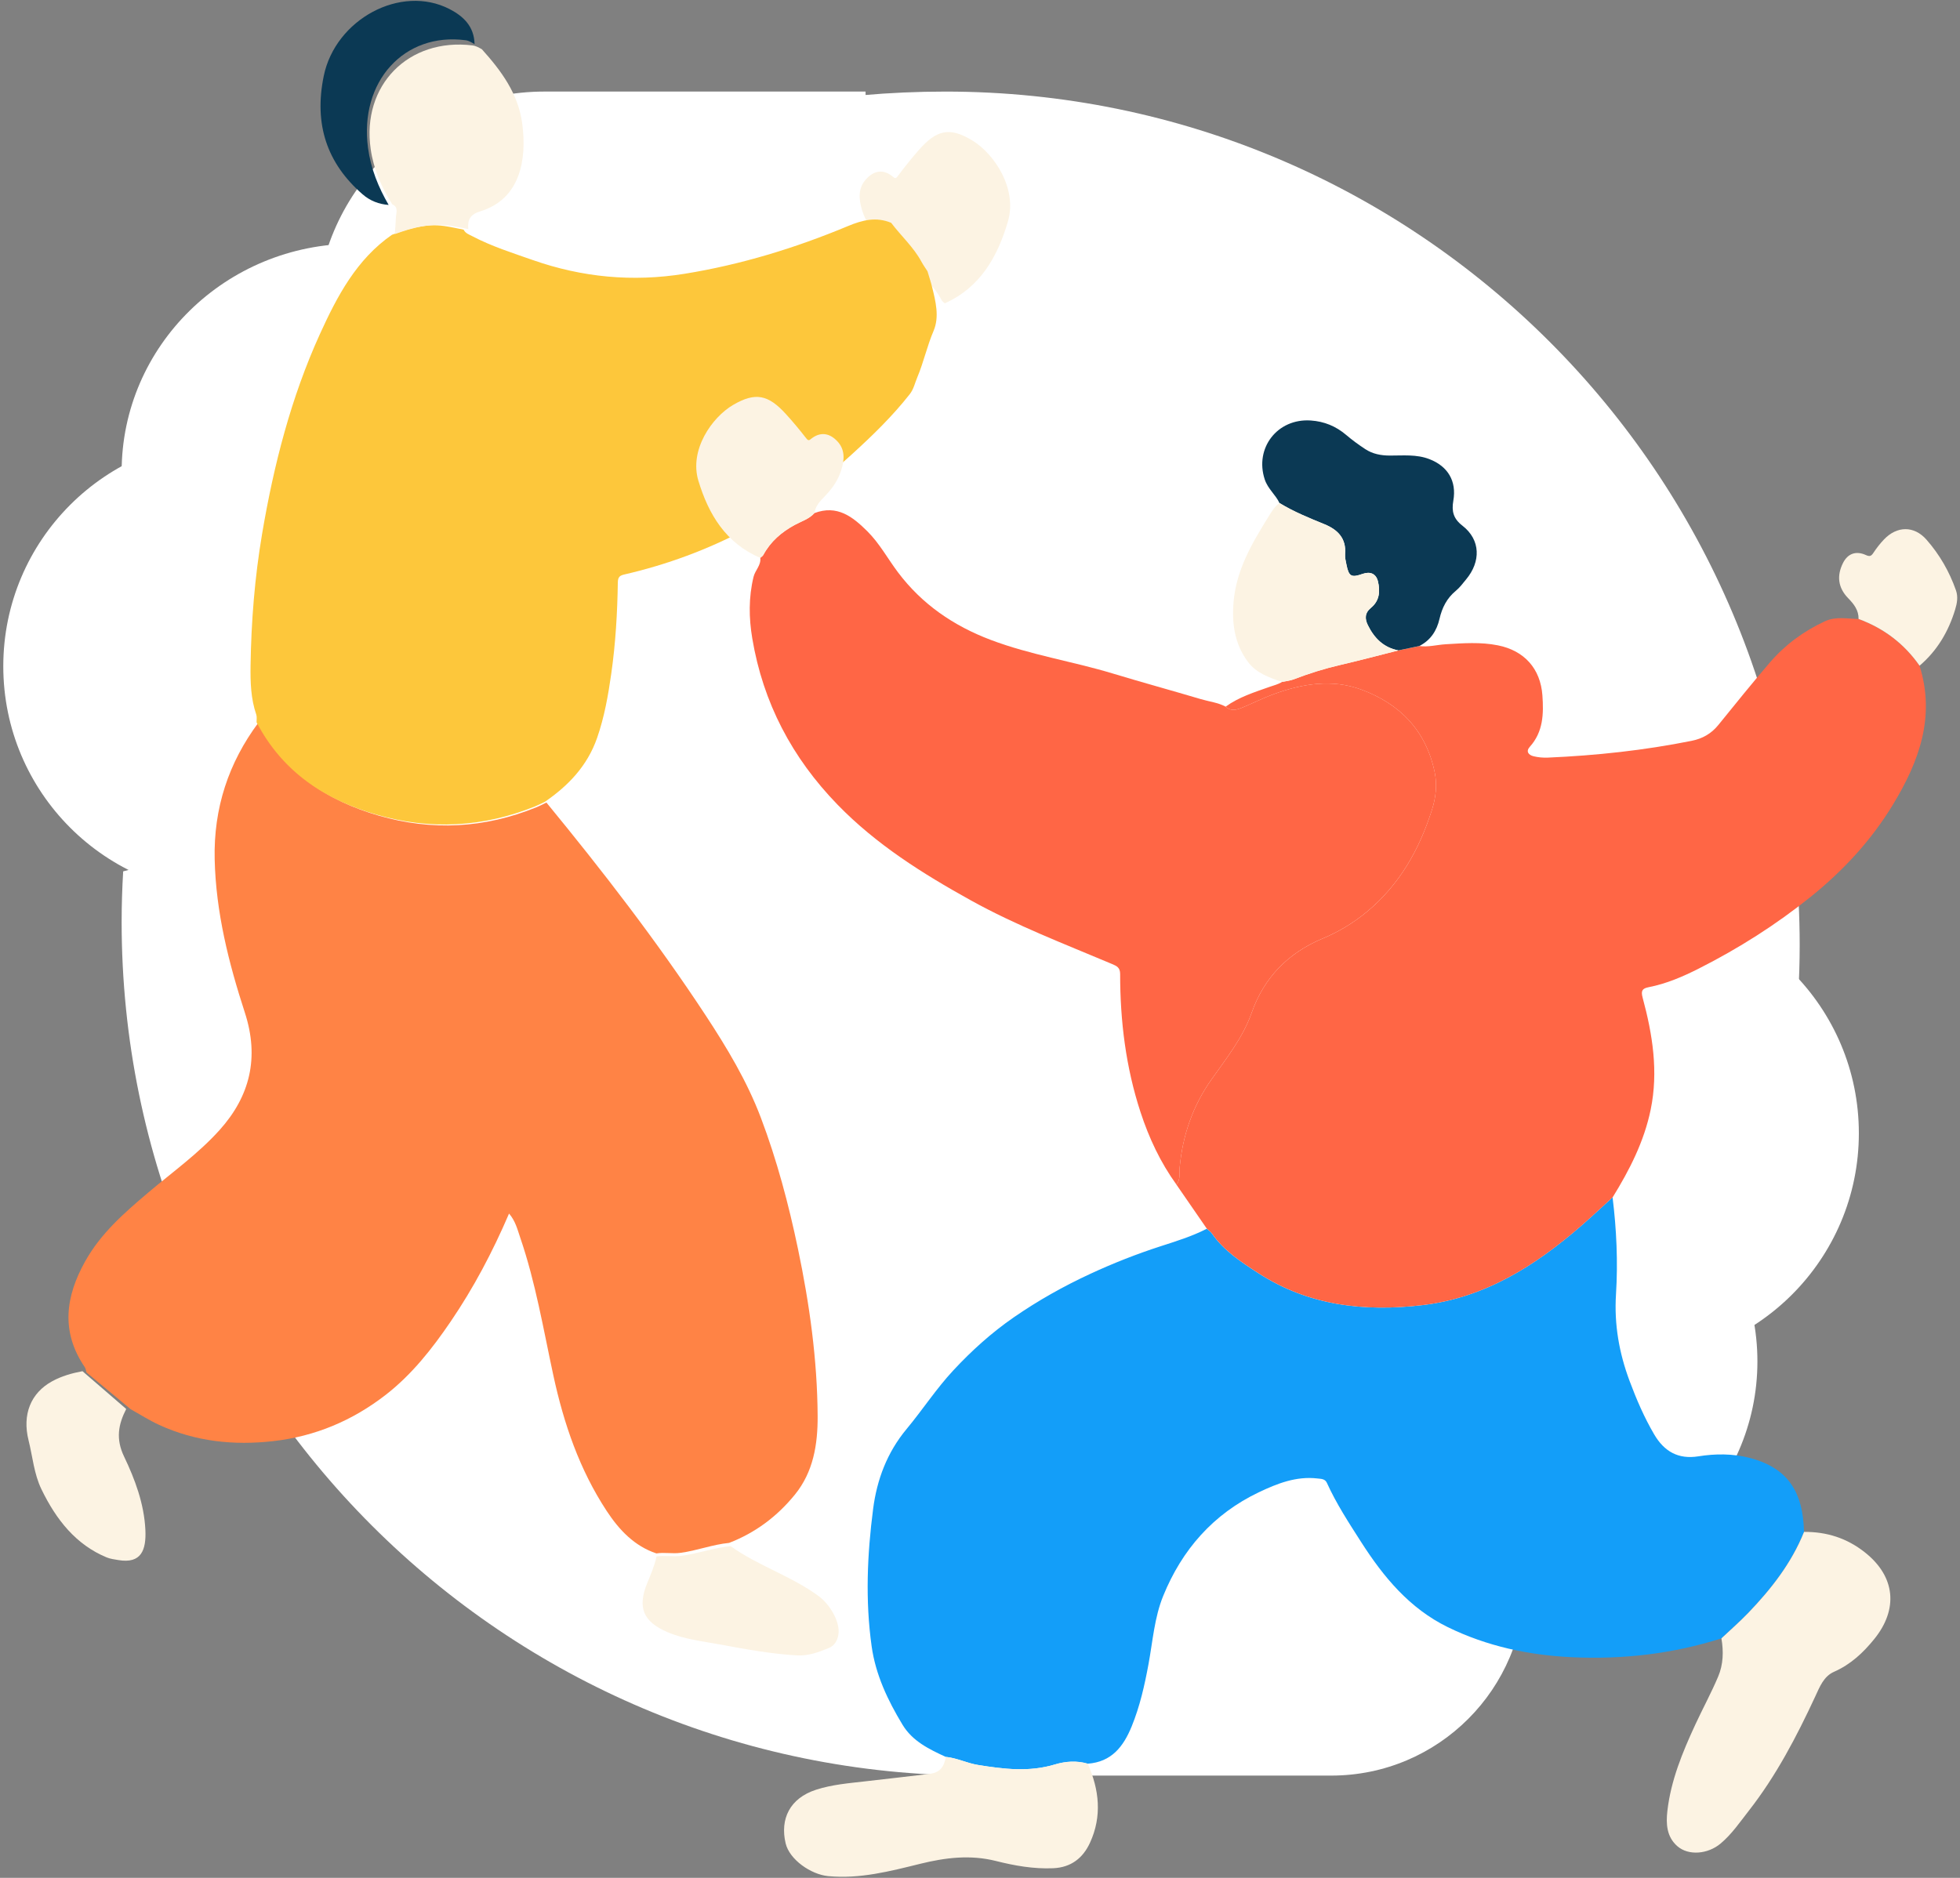
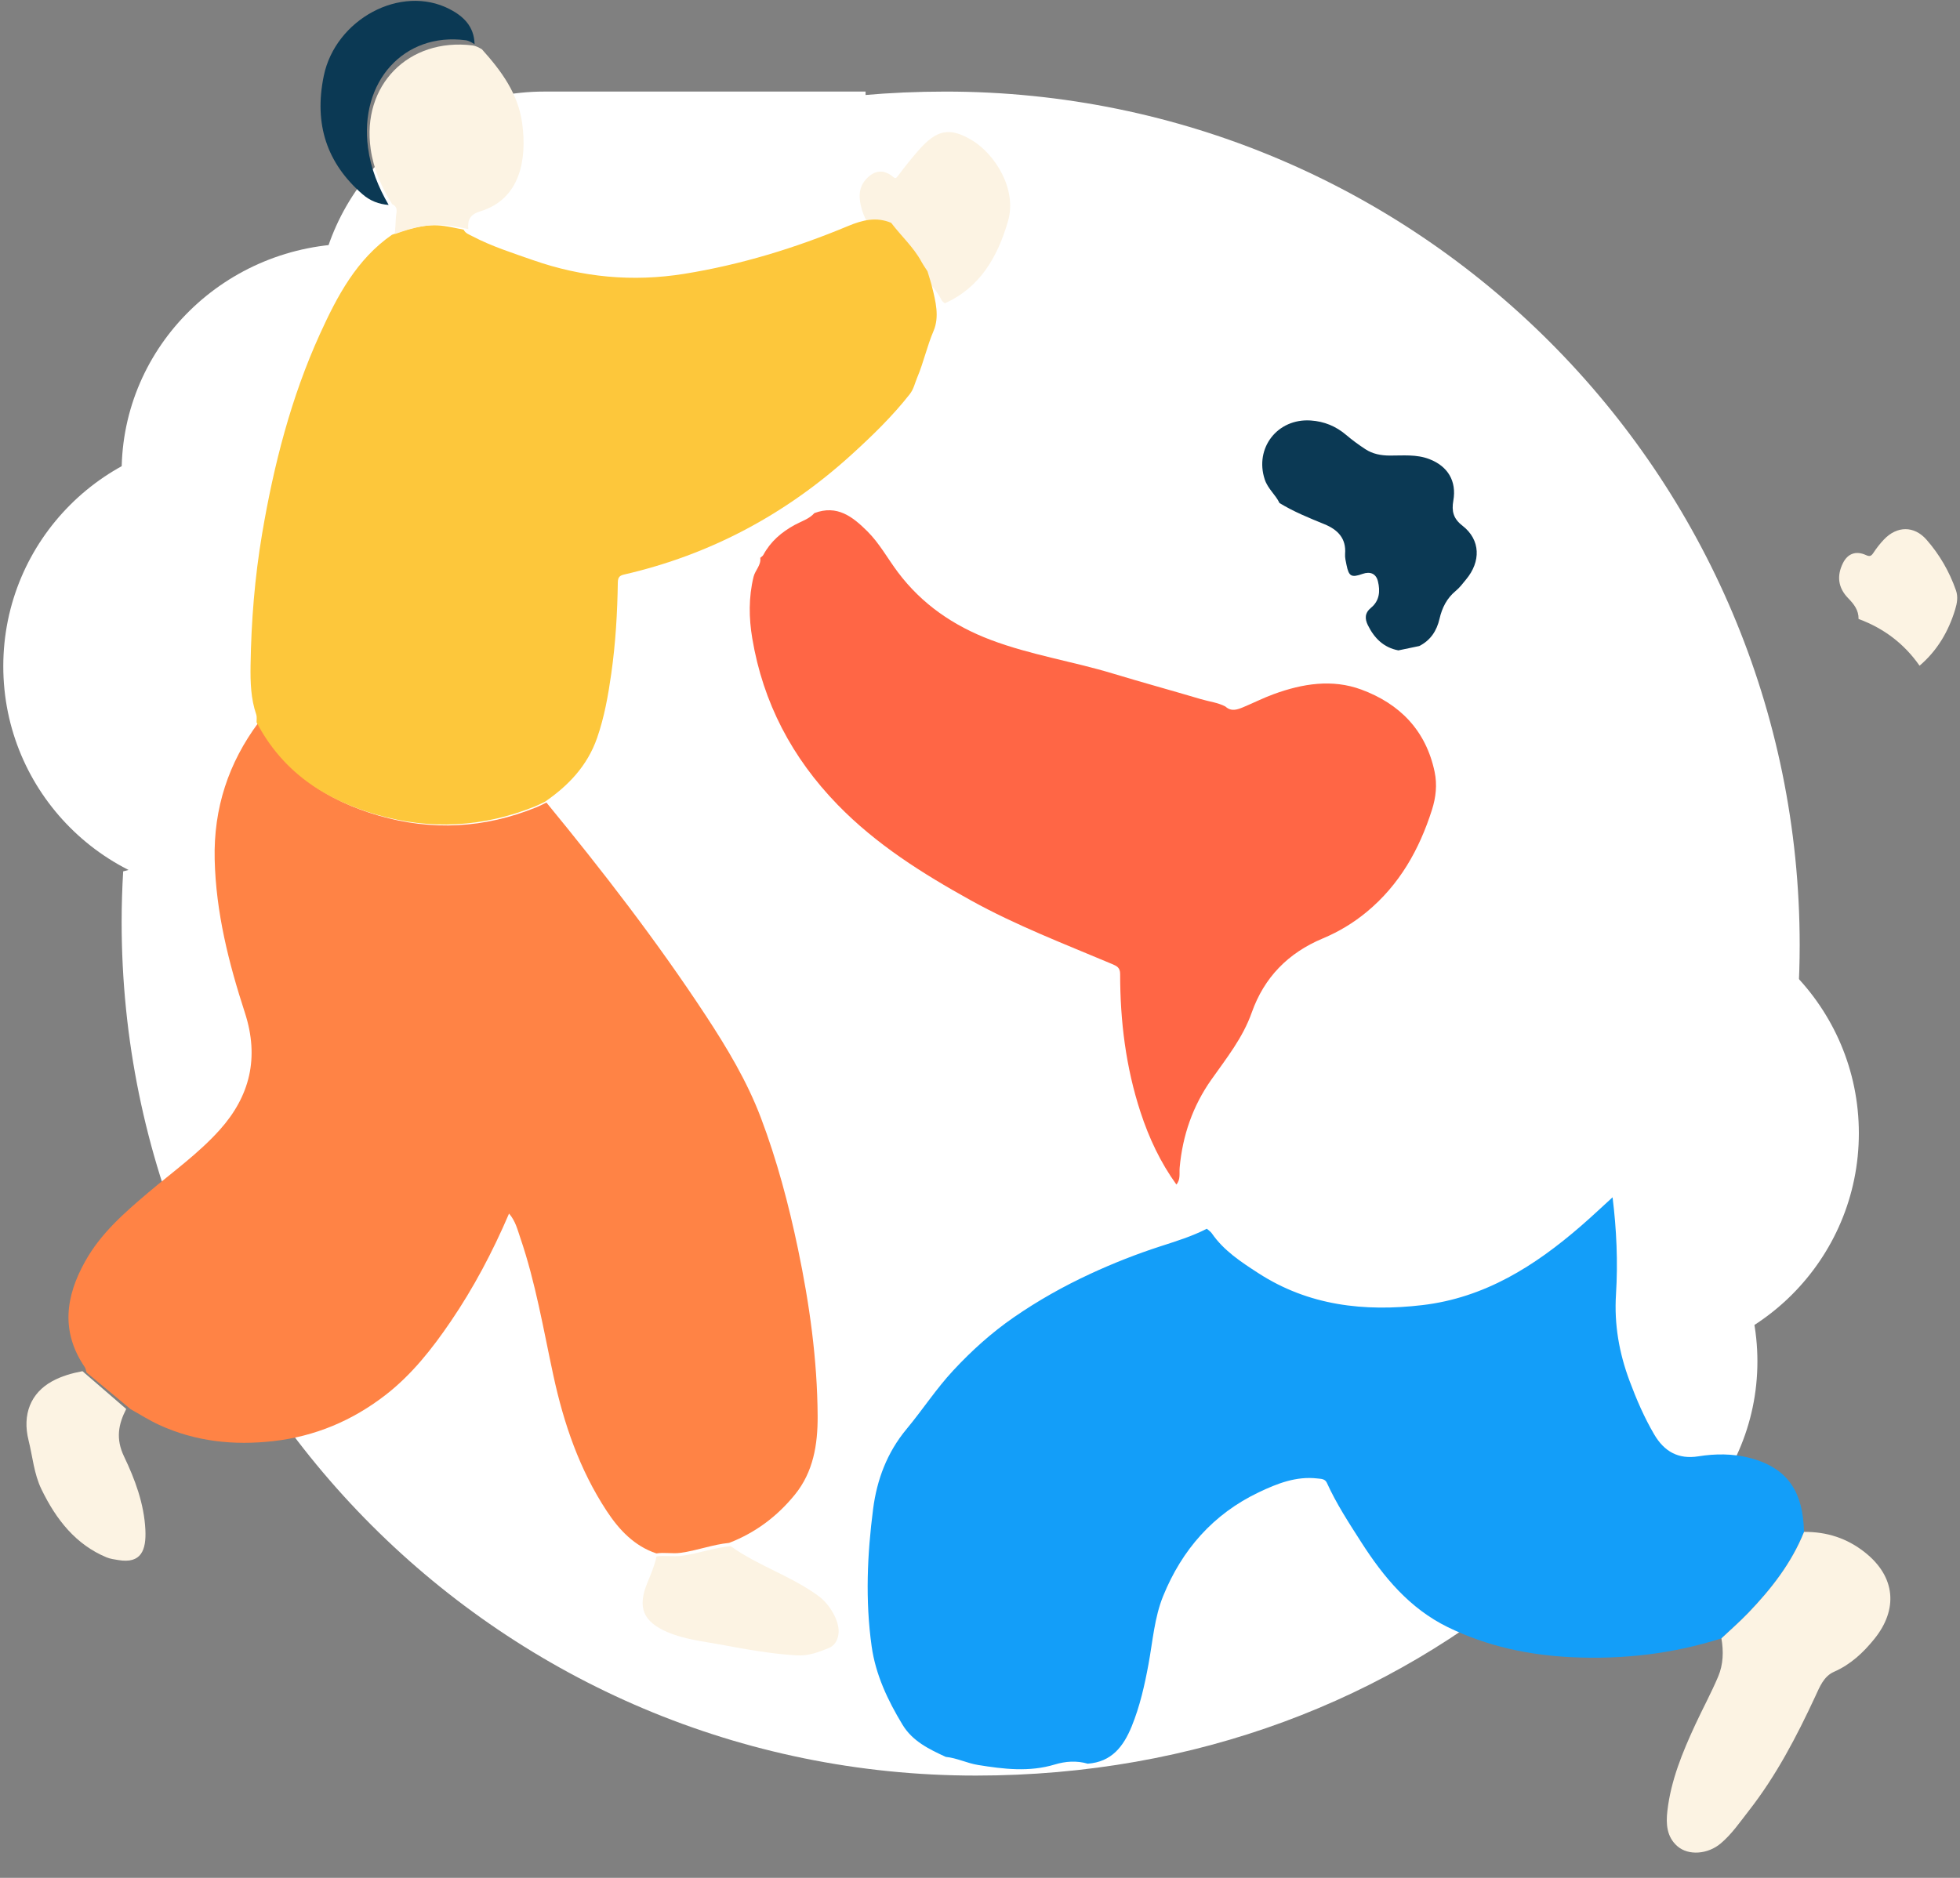
<svg xmlns="http://www.w3.org/2000/svg" width="432" height="414" viewBox="0 0 432 414" fill="none">
  <rect x="0" y="0" width="432" height="414" fill="#808080" stroke="none" />
  <ellipse cx="51.033" cy="146.888" rx="50.309" ry="50.308" fill="white" />
  <ellipse cx="78.145" cy="104.033" rx="51.336" ry="50.308" fill="white" />
  <path d="M69.665 70.495C69.665 42.71 92.189 20.186 119.974 20.186H190.78V120.803H119.974C92.189 120.803 69.665 98.279 69.665 70.495Z" fill="white" />
  <ellipse cx="359.398" cy="249.838" rx="50.309" ry="50.308" transform="rotate(-180 359.398 249.838)" fill="white" />
  <ellipse cx="335.749" cy="300.143" rx="51.599" ry="50.308" transform="rotate(-180 335.749 300.143)" fill="white" />
-   <path d="M336.116 348.764C336.116 372.339 317.005 391.45 293.43 391.45L215.001 391.45L215.001 290.833L278.185 290.833C310.179 290.833 336.116 316.77 336.116 348.764Z" fill="white" />
  <path fill-rule="evenodd" clip-rule="evenodd" d="M207.1 212.359C177.069 219.273 149.588 225.599 169.289 249.034H169.306C192.88 281.673 246.551 262.61 302.079 242.887C331.023 232.606 360.473 222.146 386.427 218.735V236.314H400.534C385.428 324.478 312.286 391.449 215.085 391.449C111.11 391.449 26.81 307.187 26.81 203.258C26.81 199.511 26.929 195.798 27.149 192.102C43.212 188.001 62.47 181.108 83.028 173.75C144.314 151.817 217.154 125.748 251.338 157.14C280.999 195.347 242.298 204.256 207.1 212.359Z" fill="white" />
  <path fill-rule="evenodd" clip-rule="evenodd" d="M210.448 210.309C243.846 201.752 276.44 193.402 254.187 162.604H254.17C225.163 122.444 136.681 154.201 72.739 177.15C59.16 182.023 46.687 186.5 36.126 189.806V180.427H22.137C35.248 89.758 109.324 20.19 208.391 20.19C312.366 20.19 396.666 104.452 396.666 208.38C396.666 212.127 396.547 215.84 396.327 219.536C371.116 219.749 335.313 232.884 298.998 246.208C239.709 267.961 179.053 290.215 160.898 257.547C144.092 227.31 177.657 218.71 210.448 210.309Z" fill="white" />
  <path d="M196.045 56.373C197.234 57.764 198.961 58.285 200.456 59.134C203.473 60.841 205.92 63.041 207.55 66.19C207.694 66.463 208.004 66.643 208.236 66.868C215.992 63.413 219.865 56.678 222.161 48.8C224.272 41.576 219.129 33.898 214.335 30.985C209.309 27.932 206.451 28.589 202.481 33.109C200.89 34.92 199.383 36.815 197.935 38.751C197.571 39.236 197.362 39.436 196.913 39.051C194.717 37.164 192.607 37.573 190.833 39.568C189.09 41.528 189.276 43.944 190.004 46.32C190.717 48.652 192.014 50.611 193.652 52.362C194.725 53.512 195.813 54.674 196.049 56.373H196.045Z" fill="#FCF3E3" />
  <path d="M28.777 310.67C30.858 311.825 32.884 313.125 35.034 314.115C43.091 317.827 51.557 318.699 60.229 317.714C69.378 316.678 77.646 313.238 85.044 307.488C90.765 303.038 95.231 297.376 99.329 291.353C104.356 283.969 108.537 276.079 112.197 267.545C113.613 269.175 114.056 271.077 114.666 272.862C118.045 282.721 119.762 293.029 121.956 303.193C124.268 313.898 127.741 324.015 133.712 333.101C136.496 337.34 139.846 340.857 144.676 342.471C146.437 342.193 148.188 342.584 150.004 342.342C153.629 341.852 157.067 340.501 160.702 340.151C166.438 337.943 171.283 334.339 175.218 329.487C179.246 324.521 180.25 318.503 180.215 312.181C180.142 299.728 178.42 287.486 175.887 275.357C173.826 265.498 171.243 255.772 167.692 246.393C164.637 238.333 160.22 230.99 155.537 223.858C144.76 207.46 132.817 192.016 120.436 176.933C119.698 177.283 118.98 177.67 118.227 177.974C106.83 182.61 95.217 183.229 83.461 179.81C72.162 176.525 62.777 170.425 56.987 159.276C50.381 168.151 47.056 178.145 47.316 189.468C47.587 201.174 50.42 212.328 53.977 223.275C57.199 233.207 55.069 241.69 48.433 249.09C43.711 254.354 37.975 258.418 32.633 262.951C27.41 267.385 22.25 271.861 18.782 278.059C14.438 285.82 13.356 293.576 18.674 301.388C18.9 301.718 18.944 302.182 19.072 302.584C22.309 305.276 25.545 307.968 28.782 310.66L28.777 310.67Z" fill="#FF8345" />
  <path d="M56.561 159.261C62.353 170.316 71.755 176.365 83.069 179.622C94.84 183.007 106.473 182.398 117.88 177.801C118.634 177.5 119.358 177.116 120.092 176.769C125.253 173.225 129.464 168.853 131.617 162.651C133.207 158.064 134.05 153.299 134.729 148.513C135.675 141.866 136.074 135.152 136.172 128.433C136.192 127.165 136.626 126.879 137.66 126.639C156.533 122.282 173.225 113.39 187.735 100.183C192.261 96.062 196.689 91.777 200.521 86.894C201.383 85.794 201.649 84.445 202.171 83.207C203.574 79.878 204.328 76.314 205.761 72.96C207.091 69.851 206.229 66.446 205.426 63.219C205.14 62.069 204.761 60.944 204.426 59.809C203.983 59.114 203.5 58.439 203.106 57.718C201.348 54.461 198.605 52.027 196.423 49.127C193.143 47.752 190.099 48.504 186.927 49.828C175.274 54.691 163.276 58.362 150.84 60.366C139.462 62.197 128.341 61.159 117.422 57.329C112.92 55.749 108.379 54.317 104.124 52.083C103.39 51.699 102.597 51.459 102.183 50.631C100.755 50.355 99.332 50.022 97.894 49.823C93.879 49.266 90.107 50.35 86.393 51.761C78.636 57.13 74.346 65.214 70.509 73.65C64.146 87.65 60.348 102.469 57.777 117.645C56.147 127.262 55.369 136.983 55.226 146.749C55.172 150.41 55.28 154.03 56.482 157.533C56.659 158.054 56.536 158.688 56.551 159.271L56.561 159.261Z" fill="#FDC73B" />
  <path d="M87.016 51.609C90.826 50.23 94.697 49.172 98.815 49.716C100.29 49.911 101.751 50.24 103.216 50.505C103.009 48.487 103.636 47.264 105.854 46.59C114.682 43.898 116.183 35.158 115.091 27.163C114.197 20.615 110.473 15.591 106.203 10.852C105.551 10.497 104.929 10.113 104.141 10.013C90.012 8.29 79.674 18.812 81.705 32.891C82.342 37.311 84.095 41.281 86.45 45.032C87.915 45.696 87.294 46.934 87.258 47.993C87.218 49.197 87.102 50.4 87.021 51.604L87.016 51.609Z" fill="#FCF3E3" />
  <path d="M161.035 340.868C157.335 341.211 153.827 342.53 150.132 343.009C148.283 343.245 146.503 342.863 144.704 343.135C144.278 345.194 143.431 347.108 142.644 349.042C140.448 354.431 141.797 357.533 147.1 359.815C150.799 361.406 154.739 361.819 158.619 362.534C164.253 363.572 169.887 364.619 175.626 364.952C178.178 365.098 180.473 364.236 182.724 363.305C183.887 362.821 184.584 361.713 184.794 360.343C185.23 357.513 182.819 353.645 180.498 351.928C174.433 347.441 167.125 345.24 161.03 340.863L161.035 340.868Z" fill="#FCF3E3" />
  <path d="M27.811 310.621C24.597 307.847 21.383 305.072 18.174 302.297C15.853 302.733 13.557 303.382 11.471 304.53C6.806 307.097 4.857 311.807 6.298 317.553C7.197 321.151 7.485 324.925 9.136 328.332C12.409 335.093 16.767 340.552 23.493 343.343C24.314 343.683 25.223 343.789 26.102 343.938C31.153 344.783 32.257 341.716 32.042 337.257C31.759 331.506 29.746 326.121 27.348 321.119C25.477 317.218 26.077 314.034 27.821 310.621H27.811Z" fill="#FCF3E3" />
  <path d="M85.663 45.182C83.405 41.293 81.724 37.176 81.114 32.593C79.167 17.996 89.073 7.085 102.622 8.871C103.378 8.97 103.969 9.374 104.599 9.741C104.511 5.754 102.06 3.543 99.11 2.015C88.337 -3.562 73.921 4.263 71.358 16.742C69.163 27.43 72.065 36.011 79.913 42.836C81.584 44.291 83.526 45.021 85.663 45.182Z" fill="#0B3954" />
  <g clip-path="url(#clip0_473_8341)">
    <path d="M379.416 361.197C368.727 364.602 357.777 365.871 346.569 365.359C336.961 364.918 327.739 362.944 319.097 358.719C310.652 354.587 304.918 347.634 299.99 339.936C297.288 335.714 294.54 331.511 292.463 326.927C292.046 326.004 291.189 326.042 290.374 325.948C285.705 325.402 281.524 327.055 277.48 328.98C267.39 333.782 260.518 341.668 256.375 351.849C254.439 356.606 254.075 361.814 253.146 366.85C252.282 371.532 251.243 376.164 249.432 380.605C247.616 385.049 245.001 388.454 239.736 388.827C237.303 388.115 234.835 388.296 232.493 389.004C226.83 390.714 221.22 390.024 215.554 389.109C213.121 388.717 210.911 387.569 208.458 387.328C204.782 385.637 201.128 383.874 198.933 380.254C195.674 374.872 192.994 369.223 192.115 362.937C190.701 352.824 191.141 342.682 192.448 332.622C193.282 326.211 195.511 320.223 199.824 315.04C203.338 310.818 206.34 306.182 210.103 302.133C214.167 297.764 218.537 293.813 223.476 290.401C228.82 286.71 234.437 283.558 240.305 280.838C245.323 278.511 250.47 276.481 255.746 274.771C259.218 273.645 262.724 272.575 265.991 270.891C266.363 271.227 266.818 271.505 267.094 271.905C269.732 275.735 273.557 278.225 277.347 280.68C288.426 287.859 300.71 289.234 313.514 287.727C327.265 286.107 338.314 279.079 348.449 270.289C350.822 268.232 353.104 266.074 355.423 263.961C356.303 271.072 356.625 278.221 356.178 285.354C355.761 291.994 356.867 298.28 359.18 304.468C360.696 308.532 362.397 312.479 364.596 316.231C366.806 320.004 369.906 321.771 374.329 321.067C378.093 320.464 381.883 320.456 385.571 321.394C393.25 323.353 396.969 328.004 397.533 336.034C397.571 336.595 397.59 337.16 397.617 337.725C394.85 344.617 390.355 350.346 385.261 355.645C383.399 357.581 381.364 359.351 379.405 361.197H379.416Z" fill="#139EF9" />
-     <path d="M355.436 263.963C353.112 266.076 350.831 268.234 348.462 270.291C338.326 279.081 327.278 286.109 313.526 287.729C300.719 289.235 288.435 287.861 277.359 280.682C273.569 278.226 269.741 275.737 267.107 271.906C266.83 271.507 266.375 271.228 266.004 270.893C263.764 267.643 261.524 264.396 259.28 261.146C260.239 260.046 259.894 258.671 260.004 257.425C260.641 250.34 262.9 243.813 266.997 238.009C270.325 233.294 273.929 228.793 275.885 223.249C278.625 215.49 283.898 210.093 291.558 206.892C295.041 205.434 298.282 203.487 301.227 201.054C308.463 195.069 312.829 187.292 315.615 178.528C316.479 175.808 316.794 172.999 316.199 170.166C314.292 161.071 308.55 155.165 300.041 152.028C293.616 149.655 287.089 150.721 280.786 153.015C278.481 153.854 276.279 154.966 274.013 155.915C272.716 156.457 271.386 156.932 270.124 155.798C273.046 153.677 276.457 152.623 279.804 151.433C280.744 151.101 281.722 150.879 282.575 150.34C283.432 150.156 284.334 150.077 285.145 149.768C288.495 148.48 291.907 147.407 295.413 146.597C299.699 145.606 303.948 144.465 308.216 143.392C309.755 143.071 311.29 142.748 312.829 142.427C314.796 142.706 316.71 142.149 318.651 142.032C322.494 141.802 326.334 141.508 330.147 142.273C335.984 143.437 339.539 147.418 339.96 153.32C340.248 157.372 340.153 161.346 337.178 164.645C336.261 165.666 336.901 166.453 337.985 166.72C339.009 166.973 340.108 167.071 341.165 167.025C351.82 166.562 362.395 165.425 372.856 163.323C375.236 162.845 377.181 161.749 378.723 159.847C382.476 155.214 386.217 150.57 390.102 146.047C393.441 142.16 397.516 139.17 402.193 136.981C404.638 135.836 407.143 136.431 409.637 136.465C415.201 138.51 419.7 141.927 423.085 146.774C426.61 157.997 422.994 167.865 417.244 177.349C412.442 185.266 406.279 191.928 399.051 197.747C391.413 203.894 383.207 209.088 374.474 213.509C370.93 215.306 367.299 216.873 363.373 217.641C361.959 217.916 361.64 218.428 362.05 219.946C364.237 228.04 365.552 236.228 363.827 244.612C362.383 251.644 359.173 257.922 355.436 263.974V263.963Z" fill="#FF6645" />
    <path d="M270.128 155.793C271.39 156.927 272.72 156.452 274.016 155.91C276.283 154.961 278.485 153.849 280.79 153.01C287.093 150.716 293.616 149.654 300.044 152.023C308.554 155.164 314.292 161.066 316.202 170.161C316.797 172.994 316.483 175.803 315.619 178.523C312.833 187.287 308.466 195.064 301.231 201.049C298.289 203.482 295.049 205.429 291.562 206.887C283.901 210.092 278.629 215.486 275.889 223.244C273.933 228.792 270.328 233.289 267.001 238.004C262.903 243.808 260.644 250.335 260.007 257.42C259.894 258.666 260.242 260.045 259.284 261.141C255.766 256.267 253.249 250.893 251.388 245.213C248.144 235.311 246.885 225.105 246.889 214.732C246.889 213.301 246.139 212.966 245.093 212.525C234.59 208.092 223.924 204.013 213.933 198.469C203.335 192.59 193.128 186.176 184.611 177.408C174.578 167.077 168.18 154.919 165.807 140.743C165.049 136.227 164.989 131.673 166.092 127.157C166.448 125.704 167.786 124.615 167.57 122.981C167.797 122.77 168.1 122.604 168.241 122.344C169.836 119.384 172.232 117.32 175.184 115.712C176.648 114.917 178.338 114.424 179.502 113.117C184.52 111.23 187.927 113.904 191.176 117.135C193.874 119.824 195.66 123.169 197.919 126.171C203.206 133.202 210.139 137.959 218.371 141.074C227.123 144.388 236.386 145.79 245.297 148.494C251.745 150.448 258.253 152.222 264.711 154.143C266.519 154.682 268.437 154.874 270.128 155.782V155.793Z" fill="#FF6645" />
    <path d="M379.417 361.196C381.373 359.351 383.412 357.58 385.273 355.644C390.367 350.345 394.862 344.617 397.629 337.724C402.632 337.69 407.078 339.099 411.054 342.251C417.835 347.633 418.377 354.823 413.116 361.332C410.664 364.367 407.897 366.955 404.228 368.57C401.958 369.572 401.075 371.896 400.1 373.998C395.988 382.849 391.489 391.485 385.443 399.213C383.491 401.71 381.702 404.362 379.223 406.441C376.457 408.761 372.177 409.187 369.687 407.002C367.345 404.946 367.174 402.102 367.504 399.236C368.281 392.506 370.828 386.329 373.64 380.25C375.289 376.687 377.173 373.226 378.7 369.618C379.83 366.951 379.913 364.062 379.413 361.192L379.417 361.196Z" fill="#FCF3E3" />
-     <path d="M208.467 387.327C210.919 387.568 213.129 388.713 215.562 389.108C221.229 390.023 226.834 390.713 232.501 389.003C234.84 388.295 237.311 388.118 239.744 388.826C242.299 394.566 242.924 400.422 240.248 406.249C238.713 409.589 236.121 411.702 232.118 411.876C227.79 412.06 223.628 411.314 219.481 410.271C213.864 408.859 208.387 409.525 202.815 410.9C196.182 412.538 189.496 414.282 182.53 413.616C178.739 413.25 174.009 409.989 173.156 406.373C171.898 401.029 174.066 396.445 179.873 394.566C183.405 393.424 187.067 393.138 190.713 392.716C195.447 392.17 200.189 391.643 204.919 391.067C207.042 390.807 208.073 389.669 208.471 387.33L208.467 387.327Z" fill="#FCF3E3" />
    <path d="M312.828 142.422C311.29 142.742 309.755 143.066 308.216 143.386C304.956 142.764 302.902 140.685 301.499 137.849C300.794 136.426 300.779 135.141 302.178 133.993C304.062 132.448 304.24 130.332 303.705 128.151C303.292 126.475 302.015 125.925 300.336 126.516C297.853 127.394 297.296 127.093 296.78 124.535C296.621 123.741 296.405 122.912 296.47 122.121C296.746 118.667 294.828 116.758 291.906 115.564C288.525 114.185 285.14 112.811 282.013 110.901C281.138 109.048 279.451 107.786 278.761 105.704C276.48 98.804 281.528 92.209 288.893 92.702C291.868 92.902 294.442 93.96 296.712 95.892C298.043 97.026 299.471 98.066 300.935 99.026C302.545 100.081 304.357 100.427 306.313 100.435C309.239 100.446 312.211 100.122 315.053 101.222C319.113 102.792 321.084 106.054 320.326 110.378C319.924 112.671 320.31 114.332 322.316 115.88C326.394 119.033 326.383 123.85 323.149 127.729C322.429 128.595 321.751 129.533 320.887 130.241C318.893 131.883 317.847 133.97 317.278 136.437C316.683 139.024 315.322 141.164 312.832 142.414L312.828 142.422Z" fill="#0B3954" />
-     <path d="M282.014 110.905C285.141 112.815 288.525 114.186 291.906 115.568C294.829 116.762 296.747 118.671 296.47 122.125C296.405 122.916 296.622 123.745 296.781 124.539C297.296 127.097 297.853 127.398 300.336 126.52C302.011 125.929 303.292 126.479 303.706 128.155C304.24 130.332 304.062 132.452 302.178 133.997C300.779 135.145 300.795 136.43 301.5 137.853C302.902 140.686 304.953 142.768 308.216 143.39C303.952 144.467 299.699 145.604 295.412 146.595C291.906 147.405 288.499 148.474 285.145 149.766C284.333 150.079 283.435 150.154 282.575 150.339C279.77 149.382 276.923 148.41 275.074 145.943C272.113 141.996 271.477 137.447 271.894 132.656C272.504 125.632 275.949 119.767 279.554 113.964C280.24 112.856 280.899 111.692 282.014 110.909V110.905Z" fill="#FCF3E3" />
-     <path d="M179.497 113.127C178.333 114.434 176.643 114.923 175.18 115.722C172.227 117.326 169.832 119.394 168.236 122.354C168.096 122.61 167.793 122.78 167.565 122.991C159.973 119.744 156.183 113.413 153.935 106.008C151.87 99.218 156.903 92.001 161.596 89.263C166.515 86.393 169.313 87.011 173.198 91.26C174.755 92.962 176.23 94.743 177.647 96.562C178.004 97.018 178.208 97.207 178.648 96.845C180.797 95.071 182.863 95.455 184.599 97.331C186.304 99.173 186.123 101.444 185.41 103.677C184.713 105.869 183.443 107.711 181.839 109.357C180.79 110.438 179.724 111.53 179.493 113.127H179.497Z" fill="#FCF3E3" />
    <path d="M423.089 146.768C419.704 141.917 415.205 138.505 409.641 136.46C409.687 134.539 408.614 133.176 407.359 131.887C405.085 129.552 404.82 126.912 406.207 124.129C407.261 122.02 409.095 121.379 411.256 122.366C412.097 122.75 412.435 122.607 412.908 121.888C413.594 120.848 414.375 119.846 415.236 118.939C418.097 115.93 421.872 115.858 424.617 118.98C427.493 122.253 429.658 126.008 431.106 130.136C431.61 131.575 431.359 132.983 430.931 134.385C429.461 139.224 426.985 143.443 423.085 146.764L423.089 146.768Z" fill="#FCF3E3" />
  </g>
  <defs>
    <clipPath id="clip0_473_8341">
      <rect width="277.927" height="326.262" fill="white" transform="translate(153.459 87.502)" />
    </clipPath>
  </defs>
</svg>